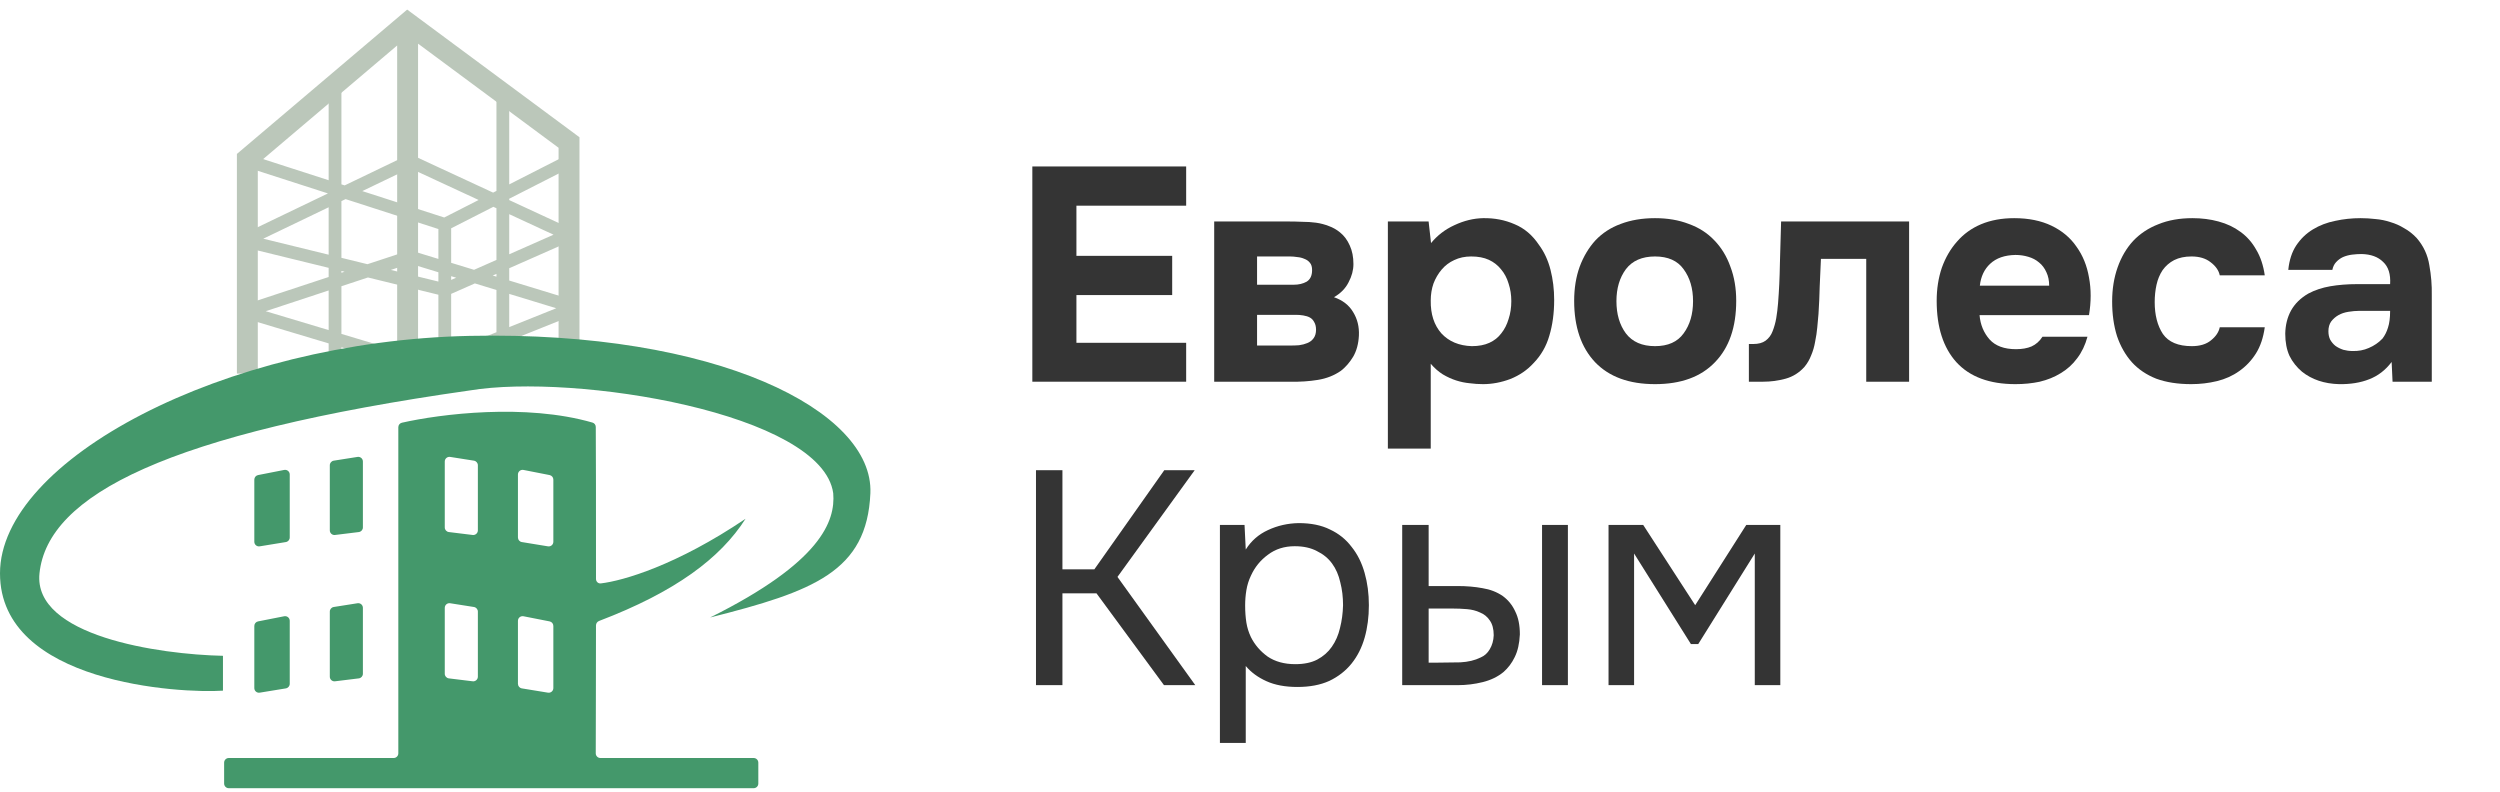
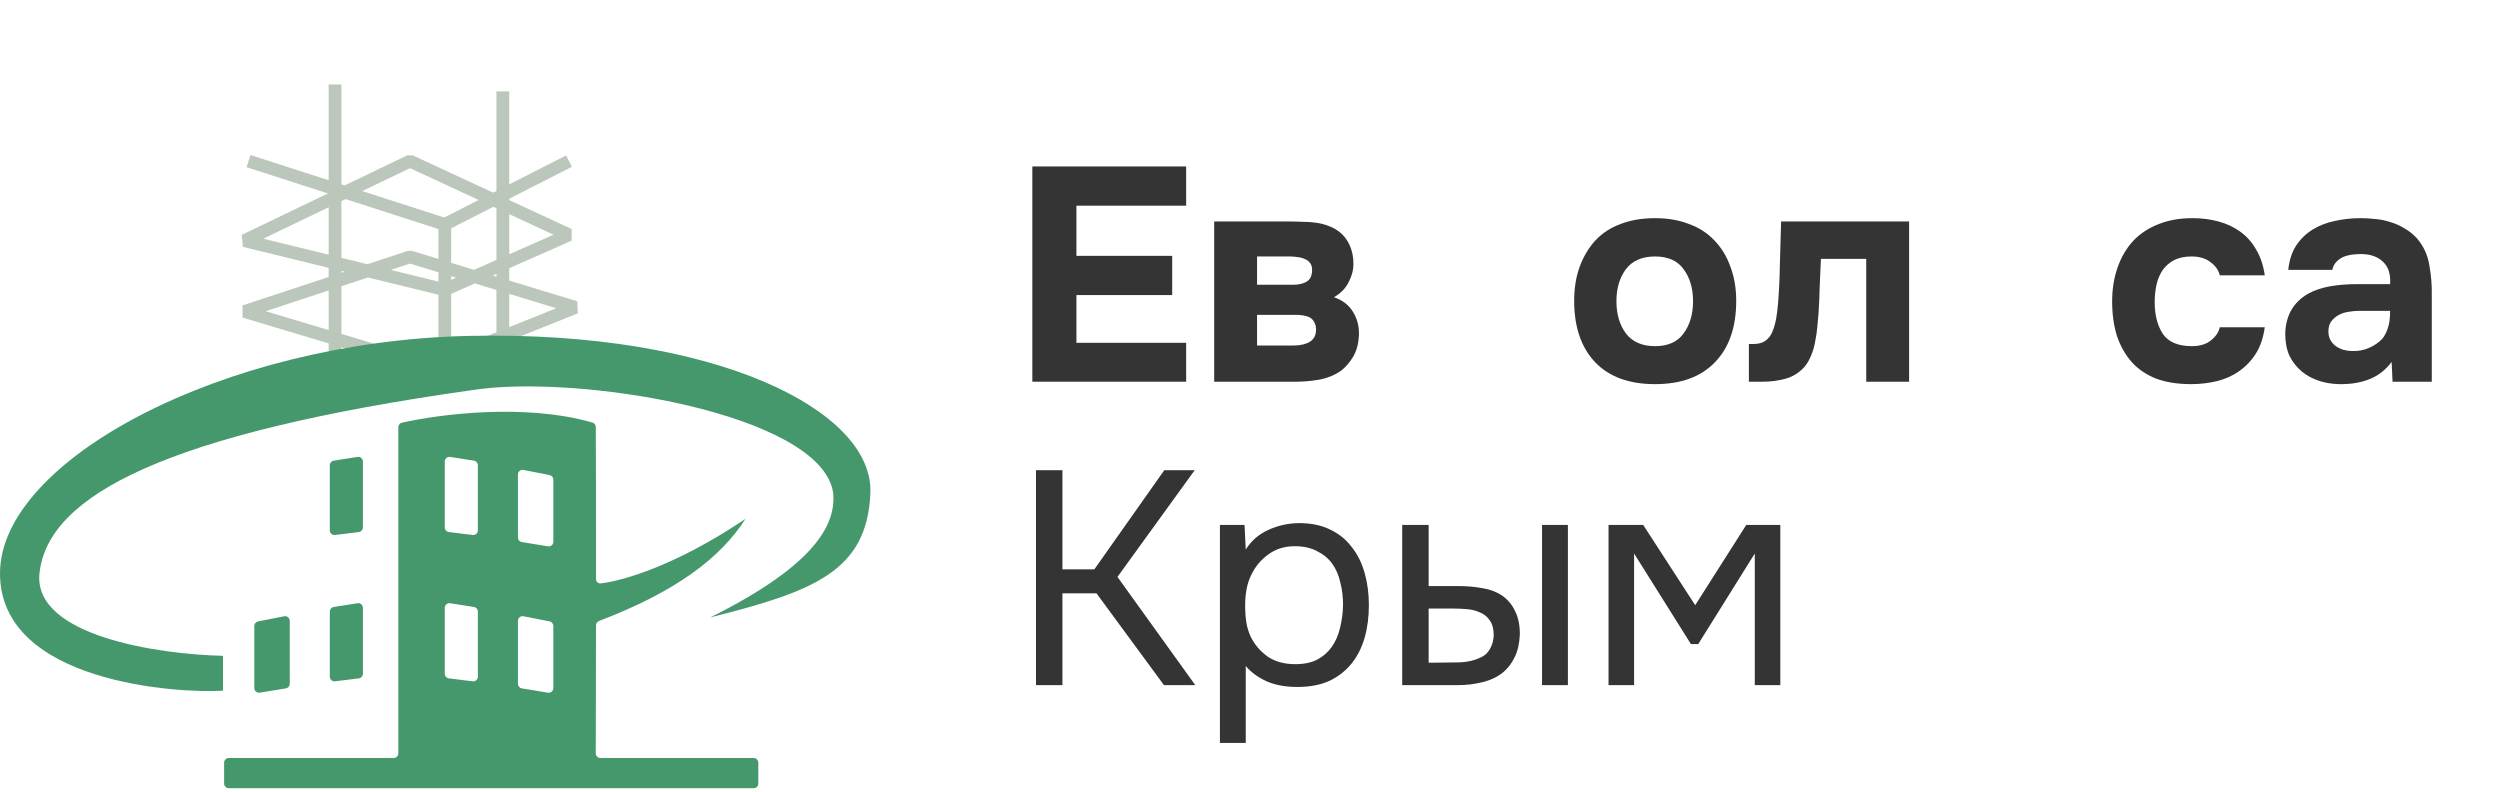
<svg xmlns="http://www.w3.org/2000/svg" width="183" height="58" viewBox="0 0 183 58" fill="none">
  <path fill-rule="evenodd" clip-rule="evenodd" d="M24.057 13.193V6.182H24.992V13.495L25.229 13.571L29.805 11.371L30.204 11.368L36.095 14.099L36.34 13.974V6.692H37.275V13.498L41.441 11.376L41.865 12.209L37.275 14.547V14.646L41.85 16.766L41.842 17.618L37.275 19.635V20.535L42.257 22.056L42.295 22.937L37.275 24.951V25.181H36.703L35.622 25.615L35.273 24.747L36.34 24.319V21.228L34.76 20.745L33.025 21.512V25.989H32.09V21.574L26.935 20.311L24.992 20.952V24.442L28.654 25.541L28.385 26.436L24.992 25.419V27.944H24.057V25.138L17.759 23.249L17.747 22.357L24.057 20.276V19.606L17.782 18.07L17.691 17.194L24.006 14.159L18.048 12.238L18.335 11.348L24.057 13.193ZM24.057 15.172L19.272 17.472L24.057 18.644V15.172ZM24.992 19.835V19.968L25.222 19.892L24.992 19.835ZM26.897 19.339L24.992 18.873V14.722L25.297 14.575L32.09 16.766V18.953L30.144 18.358L29.861 18.362L26.897 19.339ZM28.61 19.759L32.09 20.611V19.93L30.013 19.296L28.61 19.759ZM33.025 20.216V20.489L33.392 20.328L33.025 20.216ZM36.069 20.167L36.34 20.25V20.048L36.069 20.167ZM36.34 19.026L34.7 19.75L33.025 19.238V16.712L36.114 15.139L36.34 15.243V19.026ZM37.275 18.613L40.519 17.18L37.275 15.677V18.613ZM35.035 14.639L30.011 12.31L26.52 13.988L32.517 15.921L35.035 14.639ZM24.057 21.261L19.45 22.78L24.057 24.162V21.261ZM37.275 21.513V23.944L40.716 22.563L37.275 21.513Z" fill="#BBC7BA" />
-   <path fill-rule="evenodd" clip-rule="evenodd" d="M29.805 0.701L42.418 10.047V26.159H40.888V10.818L30.602 3.196V26.159H29.072V3.329L18.871 11.977V27.349H17.341V11.268L29.805 0.701Z" fill="#BBC7BA" />
  <path d="M86.827 12.185V15.056H78.794V18.728H85.804V21.599H78.794V25.093H86.827V27.941H75.567V12.185H86.827Z" fill="#343434" />
  <path d="M94.353 16.213C94.665 16.213 94.991 16.221 95.333 16.236C95.674 16.236 96.008 16.258 96.334 16.302C96.66 16.347 96.972 16.429 97.269 16.547C97.565 16.651 97.84 16.807 98.092 17.015C98.389 17.252 98.626 17.571 98.804 17.972C98.982 18.357 99.071 18.81 99.071 19.329C99.071 19.774 98.953 20.219 98.715 20.664C98.493 21.109 98.137 21.473 97.647 21.755C98.285 21.977 98.752 22.341 99.049 22.845C99.361 23.35 99.501 23.921 99.472 24.559C99.442 25.167 99.301 25.686 99.049 26.116C98.797 26.532 98.5 26.873 98.159 27.14C97.669 27.482 97.106 27.704 96.468 27.808C95.83 27.912 95.169 27.956 94.487 27.941H88.879V16.213H94.353ZM94.71 20.842C95.066 20.842 95.377 20.768 95.644 20.62C95.911 20.457 96.045 20.175 96.045 19.774C96.045 19.537 95.993 19.359 95.889 19.24C95.785 19.107 95.652 19.01 95.488 18.951C95.325 18.877 95.147 18.832 94.954 18.817C94.776 18.788 94.598 18.773 94.42 18.773H92.017V20.842H94.71ZM94.487 25.293C94.68 25.293 94.88 25.286 95.088 25.271C95.31 25.241 95.511 25.189 95.689 25.115C95.882 25.041 96.037 24.922 96.156 24.759C96.275 24.596 96.334 24.388 96.334 24.136C96.334 23.913 96.29 23.728 96.201 23.58C96.126 23.431 96.022 23.32 95.889 23.246C95.755 23.172 95.592 23.12 95.399 23.09C95.221 23.06 95.043 23.046 94.865 23.046H92.017V25.293H94.487Z" fill="#343434" />
-   <path d="M104.752 17.794C105.212 17.23 105.784 16.792 106.466 16.481C107.163 16.154 107.861 15.984 108.558 15.969C109.389 15.954 110.16 16.102 110.872 16.414C111.584 16.71 112.178 17.215 112.653 17.927C113.038 18.446 113.32 19.055 113.498 19.752C113.676 20.449 113.765 21.184 113.765 21.955C113.765 22.919 113.647 23.795 113.409 24.581C113.187 25.352 112.801 26.02 112.252 26.584C111.792 27.088 111.228 27.474 110.561 27.741C109.893 27.993 109.226 28.119 108.558 28.119C108.232 28.119 107.905 28.097 107.579 28.053C107.252 28.023 106.926 27.956 106.6 27.852C106.273 27.748 105.947 27.6 105.62 27.407C105.309 27.214 105.012 26.955 104.73 26.628V32.837H101.592V16.213H104.574L104.752 17.794ZM107.69 18.773C107.23 18.773 106.815 18.862 106.444 19.04C106.088 19.203 105.784 19.433 105.531 19.73C105.279 20.026 105.079 20.368 104.931 20.753C104.797 21.139 104.73 21.555 104.73 22C104.715 22.994 104.975 23.795 105.509 24.403C106.058 24.996 106.8 25.308 107.735 25.338C108.239 25.338 108.669 25.256 109.025 25.093C109.381 24.93 109.671 24.7 109.893 24.403C110.131 24.106 110.309 23.758 110.427 23.357C110.561 22.956 110.628 22.519 110.628 22.044C110.628 21.584 110.561 21.154 110.427 20.753C110.309 20.353 110.123 20.004 109.871 19.707C109.634 19.411 109.337 19.181 108.981 19.017C108.625 18.854 108.194 18.773 107.69 18.773Z" fill="#343434" />
  <path d="M121.149 28.119C119.25 28.119 117.789 27.585 116.765 26.517C115.741 25.434 115.229 23.936 115.229 22.022C115.229 21.102 115.363 20.271 115.63 19.529C115.912 18.773 116.298 18.127 116.787 17.593C117.292 17.059 117.907 16.659 118.634 16.392C119.376 16.11 120.214 15.969 121.149 15.969C122.069 15.969 122.892 16.11 123.619 16.392C124.361 16.659 124.984 17.059 125.489 17.593C126.008 18.127 126.401 18.773 126.668 19.529C126.95 20.271 127.091 21.102 127.091 22.022C127.091 23.951 126.572 25.449 125.533 26.517C124.509 27.585 123.048 28.119 121.149 28.119ZM121.149 18.773C120.199 18.773 119.487 19.084 119.013 19.707C118.553 20.331 118.323 21.109 118.323 22.044C118.323 22.994 118.553 23.78 119.013 24.403C119.487 25.026 120.199 25.338 121.149 25.338C122.098 25.338 122.796 25.026 123.241 24.403C123.701 23.78 123.931 22.994 123.931 22.044C123.931 21.109 123.701 20.331 123.241 19.707C122.796 19.084 122.098 18.773 121.149 18.773Z" fill="#343434" />
  <path d="M139.746 16.213V27.941H136.608V18.951H133.292C133.262 19.618 133.233 20.286 133.203 20.954C133.188 21.621 133.158 22.296 133.114 22.979C133.084 23.29 133.055 23.617 133.025 23.958C132.995 24.299 132.943 24.648 132.869 25.004C132.81 25.36 132.713 25.694 132.58 26.005C132.461 26.317 132.298 26.599 132.09 26.851C131.705 27.281 131.245 27.57 130.711 27.719C130.176 27.867 129.628 27.941 129.064 27.941H128.018V25.182H128.329C128.715 25.182 129.019 25.1 129.242 24.937C129.479 24.759 129.65 24.529 129.754 24.247C129.872 23.951 129.961 23.631 130.021 23.29C130.08 22.934 130.125 22.571 130.154 22.2C130.228 21.265 130.273 20.308 130.288 19.329C130.317 18.35 130.347 17.311 130.377 16.213H139.746Z" fill="#343434" />
-   <path d="M147.573 25.56C148.018 25.56 148.396 25.493 148.708 25.36C149.034 25.212 149.301 24.974 149.509 24.648H152.803C152.639 25.256 152.387 25.783 152.046 26.228C151.72 26.673 151.319 27.036 150.844 27.318C150.384 27.6 149.873 27.808 149.309 27.941C148.745 28.06 148.152 28.119 147.528 28.119C145.629 28.119 144.19 27.585 143.211 26.517C142.247 25.449 141.765 23.951 141.765 22.022C141.765 21.146 141.891 20.338 142.143 19.596C142.41 18.854 142.781 18.216 143.256 17.682C143.73 17.133 144.316 16.71 145.014 16.414C145.726 16.117 146.534 15.969 147.439 15.969C148.493 15.969 149.405 16.154 150.177 16.525C150.948 16.896 151.556 17.408 152.002 18.061C152.461 18.698 152.766 19.448 152.914 20.308C153.077 21.169 153.077 22.089 152.914 23.068H144.903C144.962 23.765 145.207 24.358 145.637 24.848C146.067 25.323 146.713 25.56 147.573 25.56ZM149.999 20.909C149.999 20.538 149.932 20.212 149.798 19.93C149.665 19.633 149.487 19.396 149.264 19.218C149.042 19.025 148.775 18.884 148.463 18.795C148.166 18.706 147.855 18.662 147.528 18.662C146.742 18.676 146.126 18.891 145.681 19.307C145.251 19.707 144.999 20.241 144.925 20.909H149.999Z" fill="#343434" />
  <path d="M160.439 25.338C161.033 25.338 161.5 25.197 161.841 24.915C162.197 24.633 162.412 24.314 162.486 23.958H165.78C165.676 24.715 165.461 25.352 165.135 25.872C164.808 26.391 164.4 26.821 163.911 27.163C163.436 27.504 162.894 27.748 162.286 27.897C161.678 28.045 161.047 28.119 160.395 28.119C159.415 28.119 158.562 27.986 157.835 27.719C157.123 27.437 156.53 27.036 156.055 26.517C155.58 25.983 155.217 25.345 154.965 24.603C154.727 23.847 154.609 23.001 154.609 22.066C154.609 21.161 154.742 20.331 155.009 19.574C155.276 18.817 155.654 18.172 156.144 17.638C156.649 17.104 157.264 16.696 157.991 16.414C158.718 16.117 159.549 15.969 160.484 15.969C161.166 15.969 161.804 16.05 162.397 16.213C163.006 16.377 163.54 16.629 164 16.97C164.474 17.311 164.86 17.749 165.157 18.283C165.469 18.802 165.676 19.425 165.78 20.152H162.486C162.412 19.796 162.19 19.477 161.819 19.196C161.463 18.914 160.995 18.773 160.417 18.773C159.927 18.773 159.504 18.862 159.148 19.04C158.807 19.218 158.525 19.463 158.303 19.774C158.095 20.086 157.947 20.442 157.858 20.842C157.769 21.243 157.724 21.666 157.724 22.111C157.724 23.06 157.924 23.839 158.325 24.448C158.74 25.041 159.445 25.338 160.439 25.338Z" fill="#343434" />
  <path d="M175.068 26.495C174.623 27.088 174.074 27.511 173.422 27.763C172.784 28.016 172.049 28.134 171.219 28.119C170.136 28.09 169.231 27.786 168.504 27.207C168.118 26.881 167.814 26.495 167.591 26.05C167.383 25.59 167.28 25.048 167.28 24.425C167.294 23.787 167.435 23.224 167.702 22.734C167.984 22.23 168.407 21.814 168.971 21.488C169.446 21.235 169.98 21.058 170.573 20.954C171.181 20.85 171.842 20.798 172.554 20.798H174.957C175.002 20.071 174.831 19.529 174.445 19.173C174.074 18.802 173.548 18.61 172.865 18.595C172.643 18.595 172.413 18.61 172.175 18.639C171.938 18.669 171.716 18.728 171.508 18.817C171.315 18.906 171.144 19.032 170.996 19.196C170.862 19.344 170.773 19.529 170.729 19.752H167.502C167.576 19.04 167.769 18.446 168.081 17.972C168.407 17.482 168.815 17.089 169.305 16.792C169.794 16.495 170.336 16.288 170.929 16.169C171.538 16.035 172.161 15.969 172.799 15.969C173.155 15.969 173.518 15.991 173.889 16.035C174.26 16.065 174.623 16.139 174.979 16.258C175.336 16.362 175.669 16.51 175.981 16.703C176.307 16.881 176.611 17.119 176.893 17.415C177.398 17.994 177.709 18.662 177.828 19.418C177.962 20.16 178.021 20.887 178.006 21.599V27.941H175.135L175.068 26.495ZM174.957 22.756H172.665C172.443 22.756 172.19 22.778 171.908 22.823C171.627 22.867 171.382 22.949 171.174 23.068C170.966 23.186 170.788 23.342 170.64 23.535C170.506 23.728 170.44 23.965 170.44 24.247C170.44 24.485 170.484 24.692 170.573 24.87C170.677 25.048 170.803 25.197 170.951 25.315C171.115 25.434 171.308 25.53 171.53 25.605C171.753 25.664 171.975 25.694 172.198 25.694C172.628 25.709 173.029 25.634 173.399 25.471C173.785 25.308 174.119 25.078 174.401 24.781C174.579 24.544 174.712 24.277 174.801 23.98C174.905 23.669 174.957 23.261 174.957 22.756Z" fill="#343434" />
  <path d="M77.77 50.153H75.834V34.419H77.77V41.674H80.107L85.225 34.419H87.451L81.798 42.23L87.495 50.153H85.203L80.263 43.432H77.77V50.153Z" fill="#343434" />
  <path d="M91.189 54.381H89.298V38.425H91.1L91.189 40.227C91.59 39.589 92.131 39.115 92.814 38.803C93.511 38.477 94.26 38.306 95.061 38.291C95.966 38.291 96.73 38.447 97.354 38.759C97.992 39.055 98.518 39.478 98.934 40.027C99.364 40.561 99.683 41.199 99.891 41.941C100.098 42.668 100.202 43.454 100.202 44.3C100.202 45.16 100.098 45.954 99.891 46.681C99.683 47.408 99.364 48.038 98.934 48.573C98.503 49.107 97.962 49.529 97.309 49.841C96.656 50.138 95.877 50.286 94.972 50.286C94.082 50.286 93.326 50.145 92.703 49.863C92.079 49.581 91.575 49.211 91.189 48.751V54.381ZM94.817 48.617C95.454 48.617 95.989 48.506 96.419 48.283C96.864 48.046 97.22 47.734 97.487 47.349C97.769 46.948 97.969 46.488 98.088 45.969C98.222 45.45 98.296 44.893 98.311 44.3C98.311 43.706 98.244 43.15 98.11 42.631C97.992 42.097 97.791 41.637 97.509 41.251C97.227 40.865 96.856 40.561 96.397 40.339C95.952 40.101 95.41 39.983 94.772 39.983C94.016 39.983 93.363 40.19 92.814 40.606C92.265 41.006 91.849 41.518 91.567 42.141C91.404 42.482 91.293 42.839 91.234 43.209C91.174 43.566 91.145 43.936 91.145 44.322C91.145 44.767 91.174 45.183 91.234 45.568C91.293 45.939 91.404 46.295 91.567 46.636C91.849 47.2 92.257 47.675 92.791 48.061C93.34 48.432 94.016 48.617 94.817 48.617Z" fill="#343434" />
  <path d="M102.641 38.425H104.577V42.898H106.692C107.359 42.898 107.967 42.95 108.516 43.054C109.08 43.143 109.577 43.336 110.007 43.632C110.408 43.929 110.712 44.307 110.92 44.767C111.142 45.212 111.254 45.769 111.254 46.436C111.224 47.104 111.098 47.66 110.875 48.105C110.668 48.535 110.393 48.899 110.052 49.196C109.636 49.537 109.132 49.782 108.539 49.93C107.945 50.078 107.337 50.153 106.714 50.153H102.641V38.425ZM112.878 50.153V38.425H114.77V50.153H112.878ZM105.201 48.506C105.764 48.506 106.328 48.498 106.892 48.484C107.47 48.454 107.967 48.335 108.383 48.127C108.665 48.009 108.887 47.809 109.05 47.527C109.228 47.23 109.325 46.889 109.34 46.503C109.34 46.043 109.243 45.68 109.05 45.413C108.872 45.145 108.635 44.953 108.338 44.834C108.056 44.7 107.737 44.619 107.381 44.589C107.025 44.559 106.677 44.545 106.335 44.545H104.577V48.506H105.201Z" fill="#343434" />
  <path d="M117.745 38.425H120.282L124.088 44.3L127.826 38.425H130.319V50.153H128.45V40.517L124.31 47.148H123.776L119.615 40.517V50.153H117.745V38.425Z" fill="#343434" />
  <path d="M2.89 41.97C2.414 46.56 11.646 47.906 16.321 48.005V50.556C13.219 50.768 1.22717e-05 50.045 0 41.97C-1.25615e-05 33.704 16.321 24.969 34.385 24.586C52.449 24.204 63.972 30.069 63.712 36.104C63.465 41.842 59.547 43.288 51.981 45.2C60.099 41.162 61.162 38.145 60.992 36.104C60.184 30.239 42.078 27.306 34.385 28.581C12.241 31.727 3.485 36.232 2.89 41.97Z" fill="#44986B" />
  <path fill-rule="evenodd" clip-rule="evenodd" d="M43.611 31.252C43.61 31.104 43.513 30.974 43.371 30.933C38.462 29.514 32.213 30.309 29.418 30.943C29.264 30.978 29.157 31.115 29.157 31.271V55.146C29.157 55.334 29.005 55.486 28.817 55.486H16.746C16.558 55.486 16.406 55.638 16.406 55.826V57.356C16.406 57.544 16.558 57.696 16.746 57.696H55.169C55.357 57.696 55.509 57.544 55.509 57.356V55.826C55.509 55.638 55.357 55.486 55.169 55.486H43.949C43.761 55.486 43.608 55.331 43.609 55.143C43.615 51.021 43.623 51.574 43.626 45.78C43.626 45.639 43.715 45.507 43.847 45.456C49.426 43.329 52.728 40.869 54.574 37.974C49.536 41.375 45.626 42.511 43.978 42.706C43.786 42.728 43.627 42.573 43.627 42.38C43.628 37.075 43.624 32.67 43.611 31.252ZM32.557 33.782C32.557 33.573 32.744 33.414 32.95 33.446L34.693 33.721C34.858 33.748 34.98 33.89 34.98 34.057V38.823C34.98 39.027 34.801 39.185 34.599 39.16L32.856 38.946C32.685 38.925 32.557 38.781 32.557 38.609V33.782ZM38.319 34.399C38.108 34.358 37.913 34.519 37.913 34.733V39.343C37.913 39.51 38.033 39.652 38.198 39.679L40.111 39.992C40.318 40.026 40.505 39.867 40.505 39.657V35.109C40.505 34.946 40.391 34.807 40.231 34.775L38.319 34.399ZM34.98 44.768C34.98 44.601 34.858 44.458 34.693 44.432L32.95 44.157C32.744 44.124 32.557 44.284 32.557 44.493V49.319C32.557 49.491 32.685 49.636 32.856 49.657L34.599 49.871C34.801 49.896 34.98 49.738 34.98 49.533V44.768ZM38.319 45.11C38.108 45.069 37.913 45.229 37.913 45.444V50.054C37.913 50.221 38.033 50.363 38.198 50.39L40.111 50.703C40.318 50.737 40.505 50.577 40.505 50.368V45.82C40.505 45.657 40.391 45.517 40.231 45.486L38.319 45.11Z" fill="#44986B" />
  <path d="M24.142 34.057C24.142 33.89 24.264 33.748 24.429 33.721L26.171 33.446C26.378 33.414 26.564 33.573 26.564 33.782V38.609C26.564 38.781 26.436 38.925 26.266 38.946L24.523 39.16C24.32 39.185 24.142 39.027 24.142 38.823V34.057Z" fill="#44986B" />
-   <path d="M20.924 39.679C21.088 39.652 21.209 39.51 21.209 39.343V34.733C21.209 34.519 21.014 34.358 20.803 34.399L18.891 34.775C18.731 34.807 18.616 34.946 18.616 35.109V39.657C18.616 39.867 18.804 40.026 19.011 39.992L20.924 39.679Z" fill="#44986B" />
  <path d="M24.142 44.768C24.142 44.601 24.264 44.458 24.429 44.432L26.171 44.157C26.378 44.124 26.564 44.284 26.564 44.493V49.319C26.564 49.491 26.436 49.636 26.266 49.657L24.523 49.871C24.32 49.896 24.142 49.738 24.142 49.533V44.768Z" fill="#44986B" />
-   <path d="M20.924 50.39C21.088 50.363 21.209 50.221 21.209 50.054V45.443C21.209 45.229 21.014 45.069 20.803 45.11L18.891 45.486C18.731 45.517 18.616 45.657 18.616 45.82V50.368C18.616 50.577 18.804 50.737 19.011 50.703L20.924 50.39Z" fill="#44986B" />
+   <path d="M20.924 50.39C21.088 50.363 21.209 50.221 21.209 50.054V45.443C21.209 45.229 21.014 45.069 20.803 45.11L18.891 45.486C18.731 45.517 18.616 45.657 18.616 45.82V50.368C18.616 50.577 18.804 50.737 19.011 50.703Z" fill="#44986B" />
</svg>